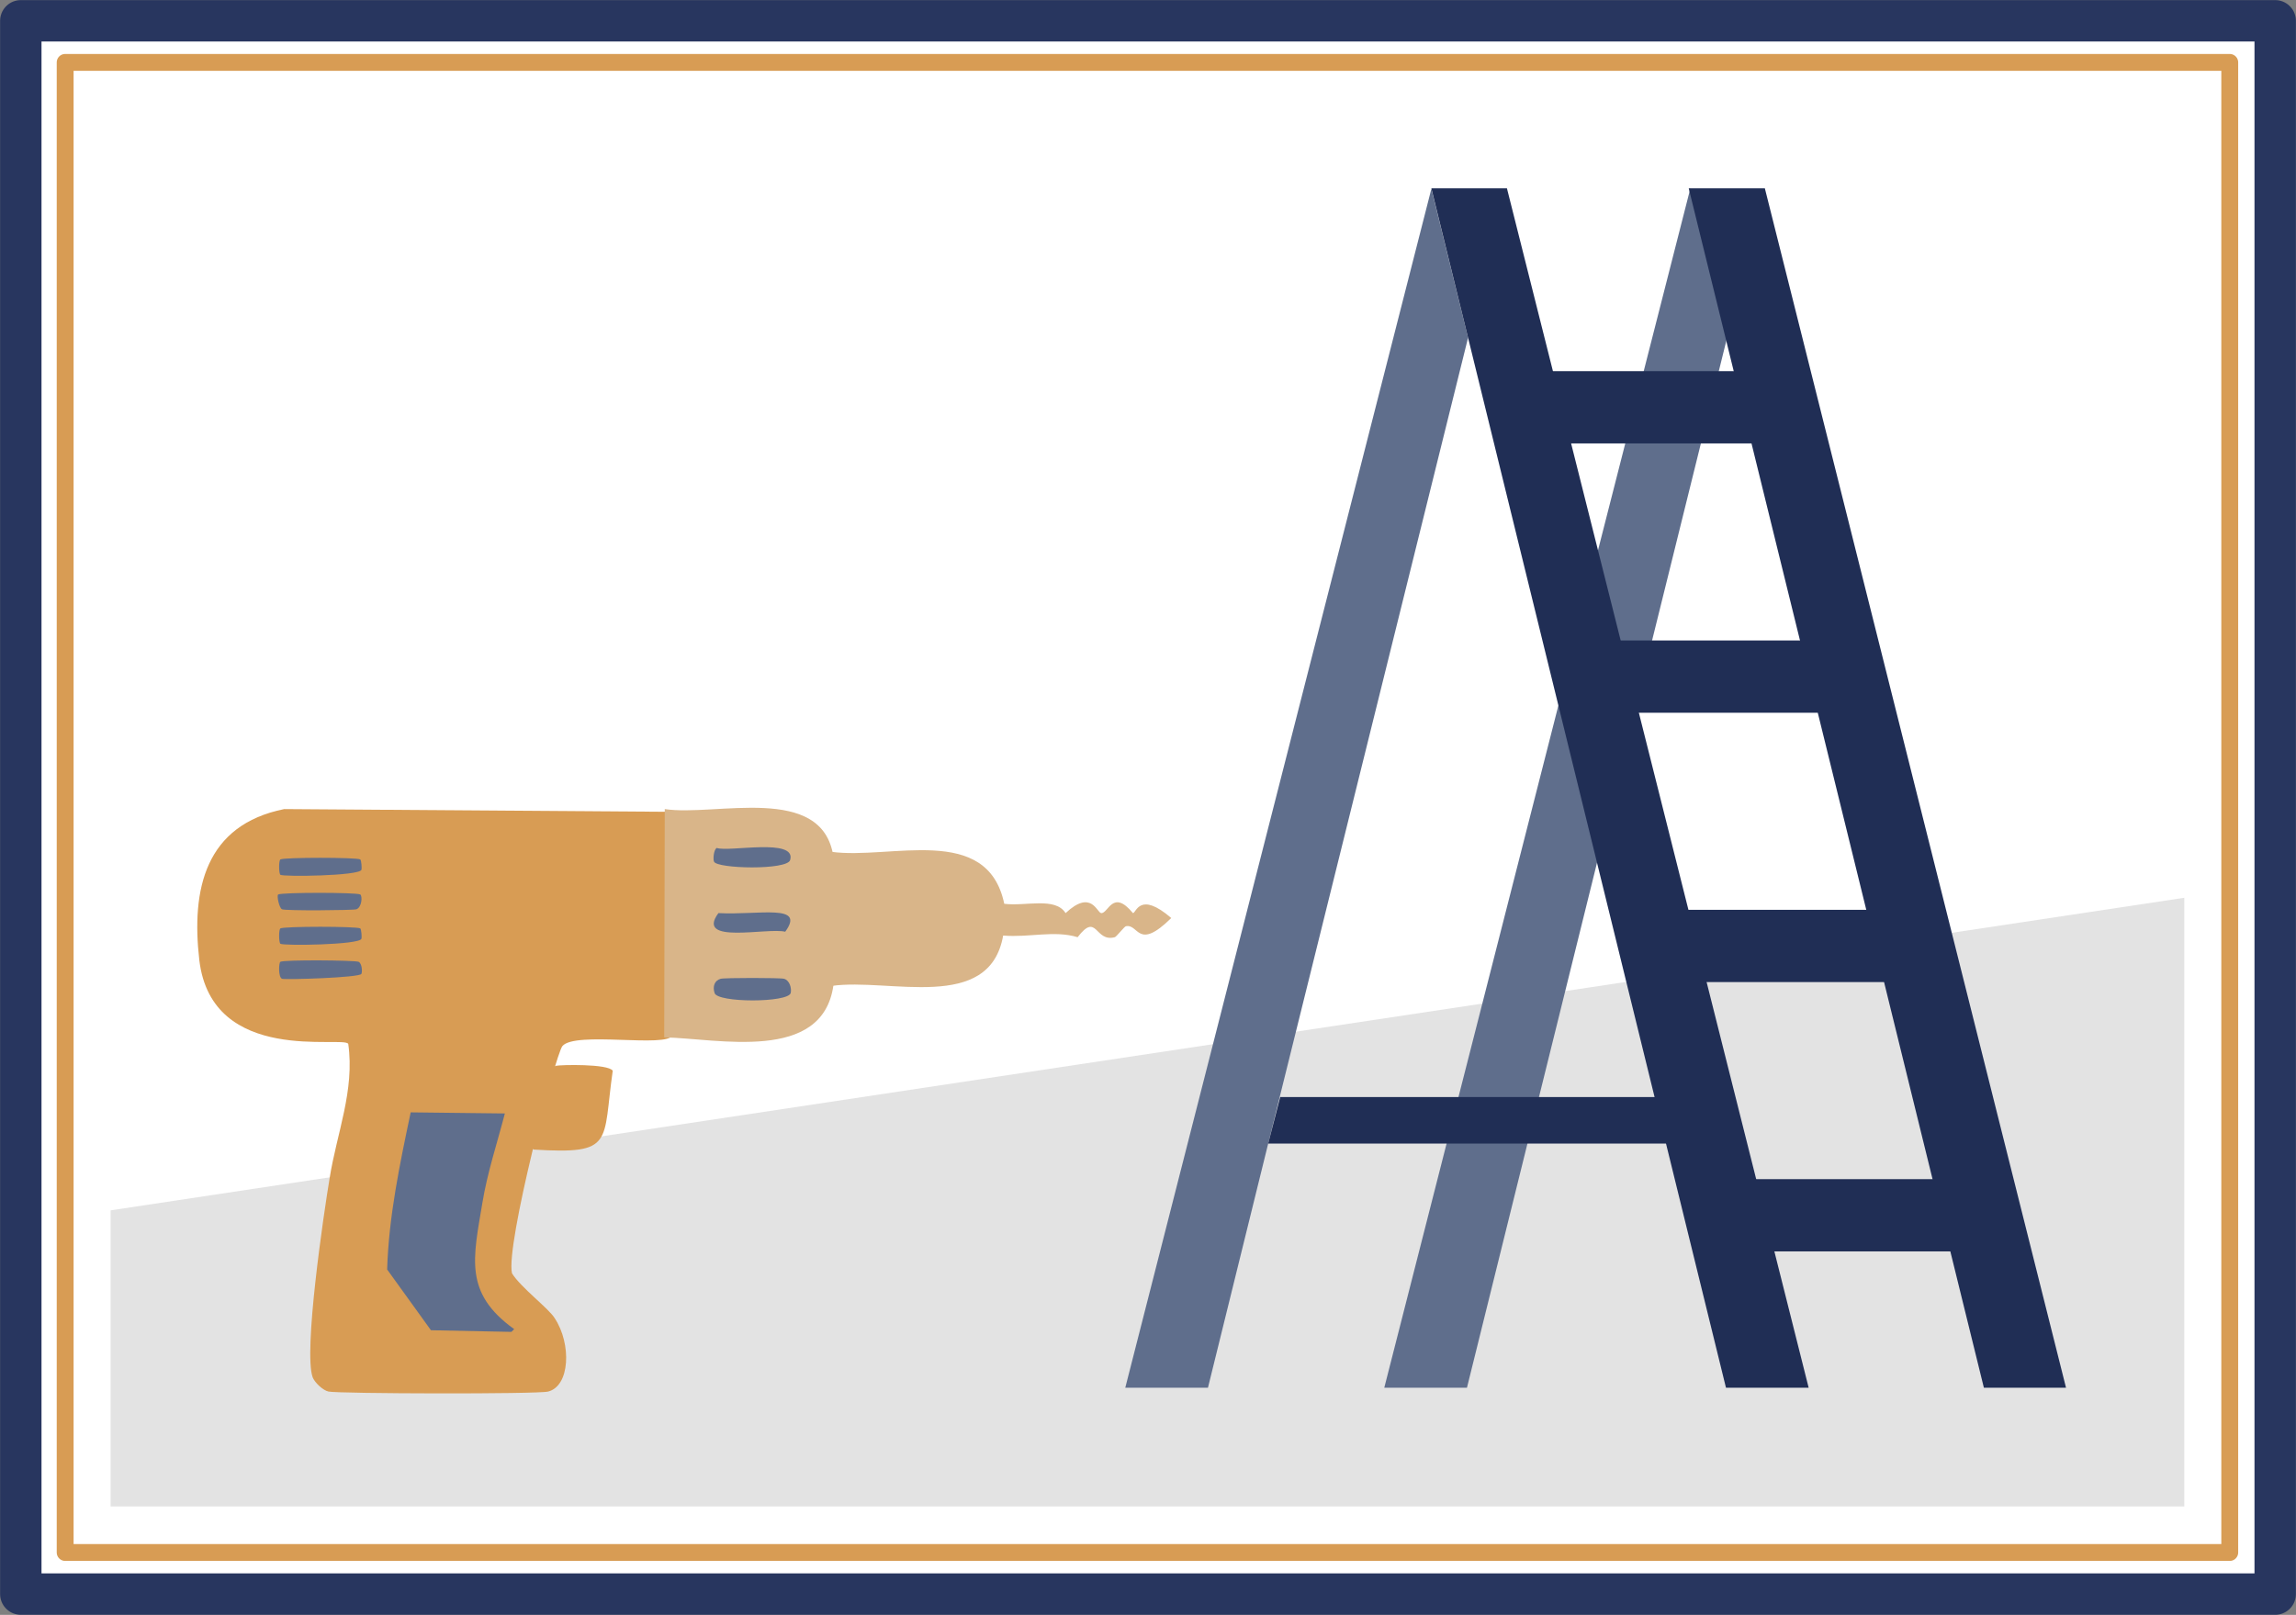
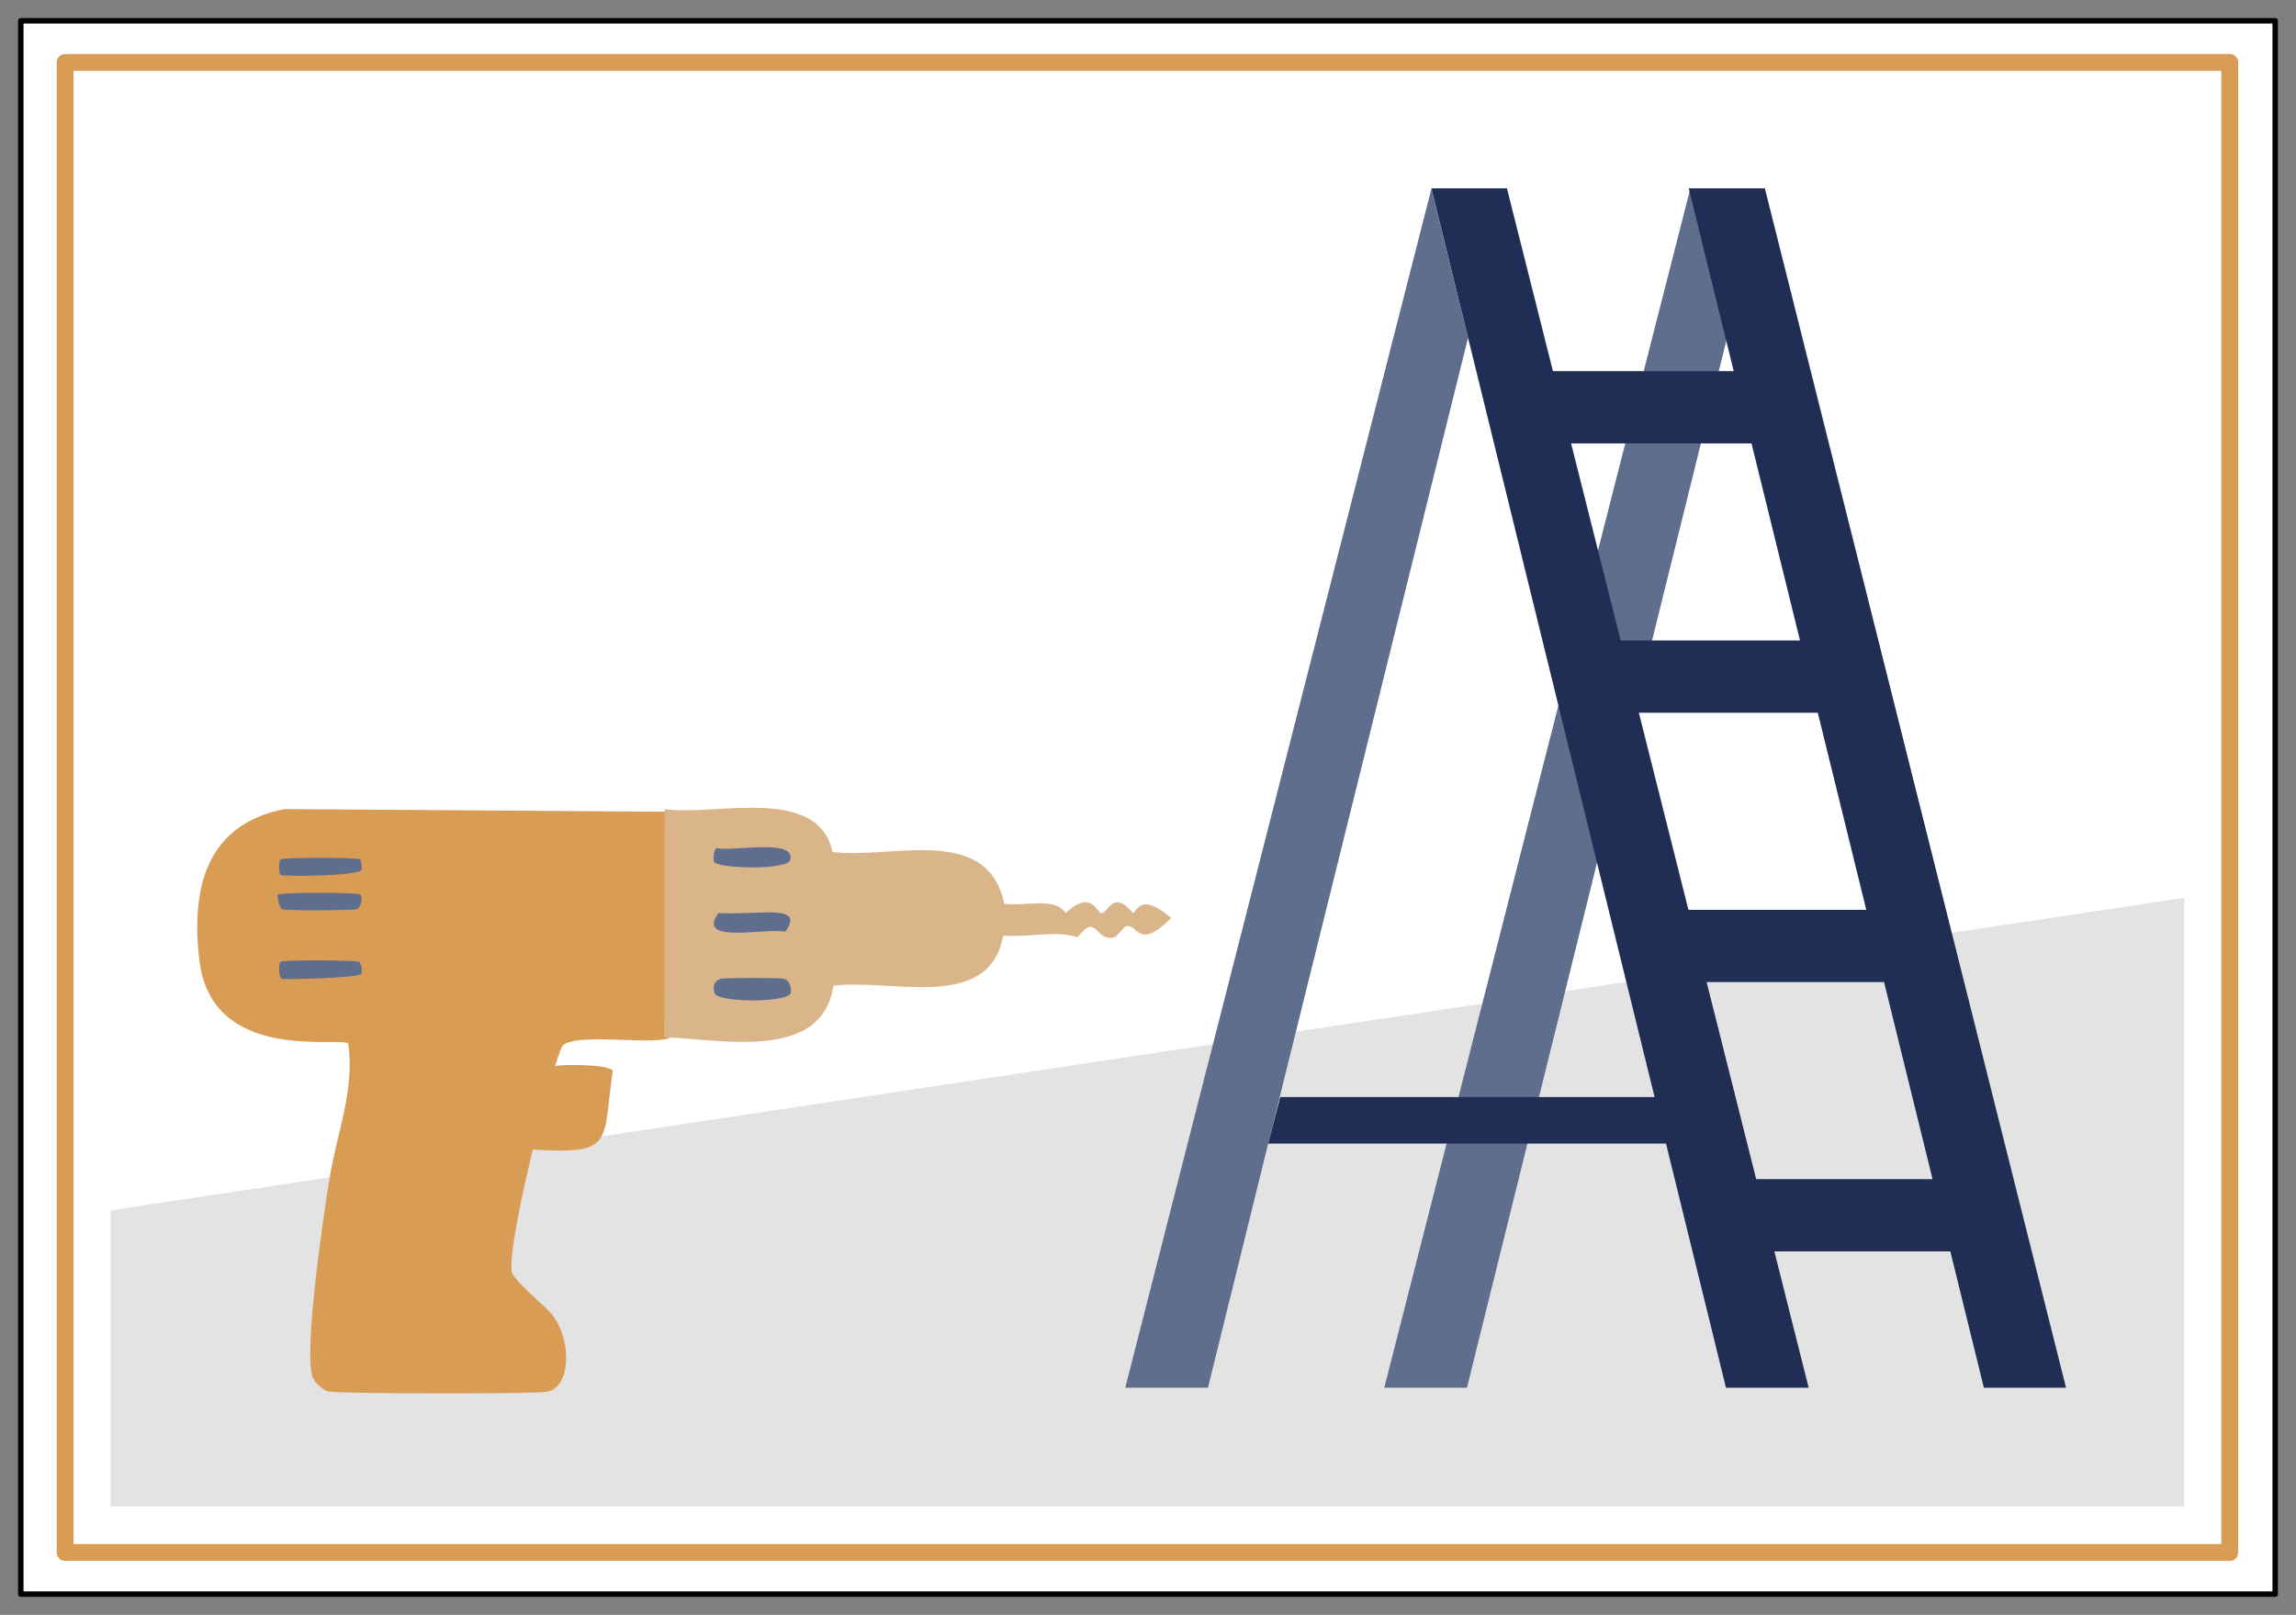
<svg xmlns="http://www.w3.org/2000/svg" id="Ebene_2_00000051384311488462139740000013208595140807016066_" x="0px" y="0px" viewBox="0 0 419.3 295" style="enable-background:new 0 0 419.3 295;" xml:space="preserve">
  <rect x="0" y="0" width="419.3" height="295" fill="#808080" stroke="none" />
  <style type="text/css">	.st0{fill:#FFFFFF;stroke:#000000;stroke-linecap:round;stroke-linejoin:round;}	.st1{fill:none;stroke:#28365F;stroke-width:7.56;stroke-linecap:round;stroke-linejoin:round;}	.st2{fill:none;stroke:#D89C54;stroke-width:3.08;stroke-linecap:round;stroke-linejoin:round;}	.st3{fill:#E3E3E3;}	.st4{fill:#5F6E8C;}	.st5{fill:#202E55;}	.st6{fill:#D9B589;}	.st7{fill:#D89C54;}</style>
  <rect x="3.8" y="3.8" class="st0" width="411.7" height="287.4" />
  <g id="Ebene_1-2">
    <g>
-       <rect x="3.8" y="3.8" class="st1" width="411.7" height="287.4" />
      <rect x="11.9" y="11.4" class="st2" width="395.3" height="272.2" />
    </g>
    <polygon class="st3" points="20.2,275.2 20.2,221.1 398.9,164 398.9,275.2  " />
    <g>
      <polygon class="st4" points="268.1,61.7 233.7,200.4 231.6,208.9 220.6,253.5 205.5,253.5 261.4,34.5   " />
      <polygon class="st4" points="252.8,253.5 267.9,253.5 315.4,61.7 308.7,34.4   " />
      <polygon class="st5" points="261.4,34.4 275.2,34.4 330.3,253.5 315.2,253.5   " />
      <polygon class="st5" points="308.4,34.4 322.3,34.4 377.3,253.5 362.3,253.5   " />
      <rect x="318.7" y="215.4" class="st5" width="44.4" height="13.2" />
      <rect x="307.6" y="166.2" class="st5" width="44.4" height="13.2" />
      <rect x="293.2" y="117" class="st5" width="44.4" height="13.2" />
      <rect x="280.3" y="67.8" class="st5" width="44.4" height="13.2" />
      <polygon class="st5" points="305,200.4 305,208.9 231.6,208.9 233.8,200.4   " />
    </g>
    <g>
      <path class="st6" d="M151.8,155.6c10.8,1.5,28.5-5.3,31.6,9.5c3.9,0.5,9.3-1.3,11.2,1.7c4.7-4.4,5.7-0.1,6.5,0   c1.3,0.1,2.1-4.5,5.8,0c0.6,0,1.2-4.1,7,0.9c-6.2,6.1-5.9,1-8.3,1.5c-0.3,0.1-1.7,1.9-2,2c-3.7,1-3.2-4.7-6.8,0   c-4.3-1.3-8.8,0.1-13.6-0.3c-2.5,14.2-20.8,7.7-31.3,9.2V155.6L151.8,155.6z" />
      <path class="st7" d="M101.5,194.7c0.8-0.2,9.6-0.4,10.4,0.9c-1.9,13.2,0.4,15.3-14.4,14.4c-2.4-0.9,2.5-12,2.6-14.4   C100.2,195.3,101.2,194.8,101.5,194.7z" />
      <path class="st7" d="M51.9,147.8l70.9,0.5v40.8c-0.9,2.4-17.8-0.8-20.1,2c-1.3,1.7-10.4,36.4-9.2,41.5c1.6,2.6,6.7,6.4,7.8,8.2   c3.1,4.7,2.8,12.4-1.2,13.4c-1.9,0.5-38.2,0.4-40.1,0c-1-0.2-2.5-1.6-2.9-2.6c-1.7-4.7,2-29.8,3.1-36.4c1.3-8.2,4.6-16,3.4-24.5   c-0.7-1.6-24.9,4-27.2-15.3C34.9,162.4,37.5,150.7,51.9,147.8L51.9,147.8z" />
      <g>
-         <path class="st4" d="M75,203.2l17.2,0.2c-1.4,5.4-3.2,10.8-4.1,16.3c-1.7,10.2-3.4,16.5,5.8,23.1l-0.5,0.5L78.7,243l-8-11.1    C71,222.2,73,212.7,75,203.2z" />
        <path class="st4" d="M50.8,163.4c0.7-0.4,14.3-0.4,15,0c0.4,0.3,0.3,2.3-0.7,2.7c-0.6,0.2-13,0.3-13.6,0    C51,165.9,50.5,163.6,50.8,163.4z" />
        <path class="st4" d="M51.2,175.7c0.6-0.4,13.6-0.3,14.3,0c0.6,0.3,0.7,1.8,0.5,2.2c-0.3,0.7-13.8,1.1-14.5,0.9    C50.8,178.5,50.9,175.9,51.2,175.7L51.2,175.7z" />
        <path class="st4" d="M51.2,157c0.6-0.4,14-0.4,14.6,0c0.2,0.2,0.3,1.6,0.2,1.9c-0.4,1.1-14.2,1.3-14.8,0.9    C50.9,159.5,50.9,157.2,51.2,157z" />
-         <path class="st4" d="M51.2,169.6c0.6-0.4,14-0.4,14.6,0c0.2,0.2,0.3,1.6,0.2,1.9c-0.4,1.1-14.2,1.3-14.8,0.9    C50.9,172.1,50.9,169.8,51.2,169.6z" />
      </g>
      <path class="st6" d="M121.4,147.8c9.3,1.4,28.8-4.8,30.8,8.7c0.2,1.2,0.2,22.2,0,23.5c-2,14.2-21.1,9.7-30.9,9.5L121.4,147.8   L121.4,147.8z" />
      <path class="st4" d="M131.6,178.8c0.6-0.2,11-0.2,11.6,0c1,0.3,1.4,1.7,1.2,2.6c-0.5,1.8-13.4,1.8-13.9,0   C130.1,180.2,130.5,179.1,131.6,178.8z" />
      <path class="st4" d="M131.2,166.8c7.4,0.4,16-1.8,12.2,3.4C140.1,169.4,126.9,172.6,131.2,166.8z" />
      <path class="st4" d="M130.9,154.9c2.2,0.8,14.6-1.9,13.4,2.2c-0.5,1.9-13.4,1.6-13.9,0.3C130.2,157.1,130.3,155.2,130.9,154.9   L130.9,154.9z" />
    </g>
  </g>
</svg>